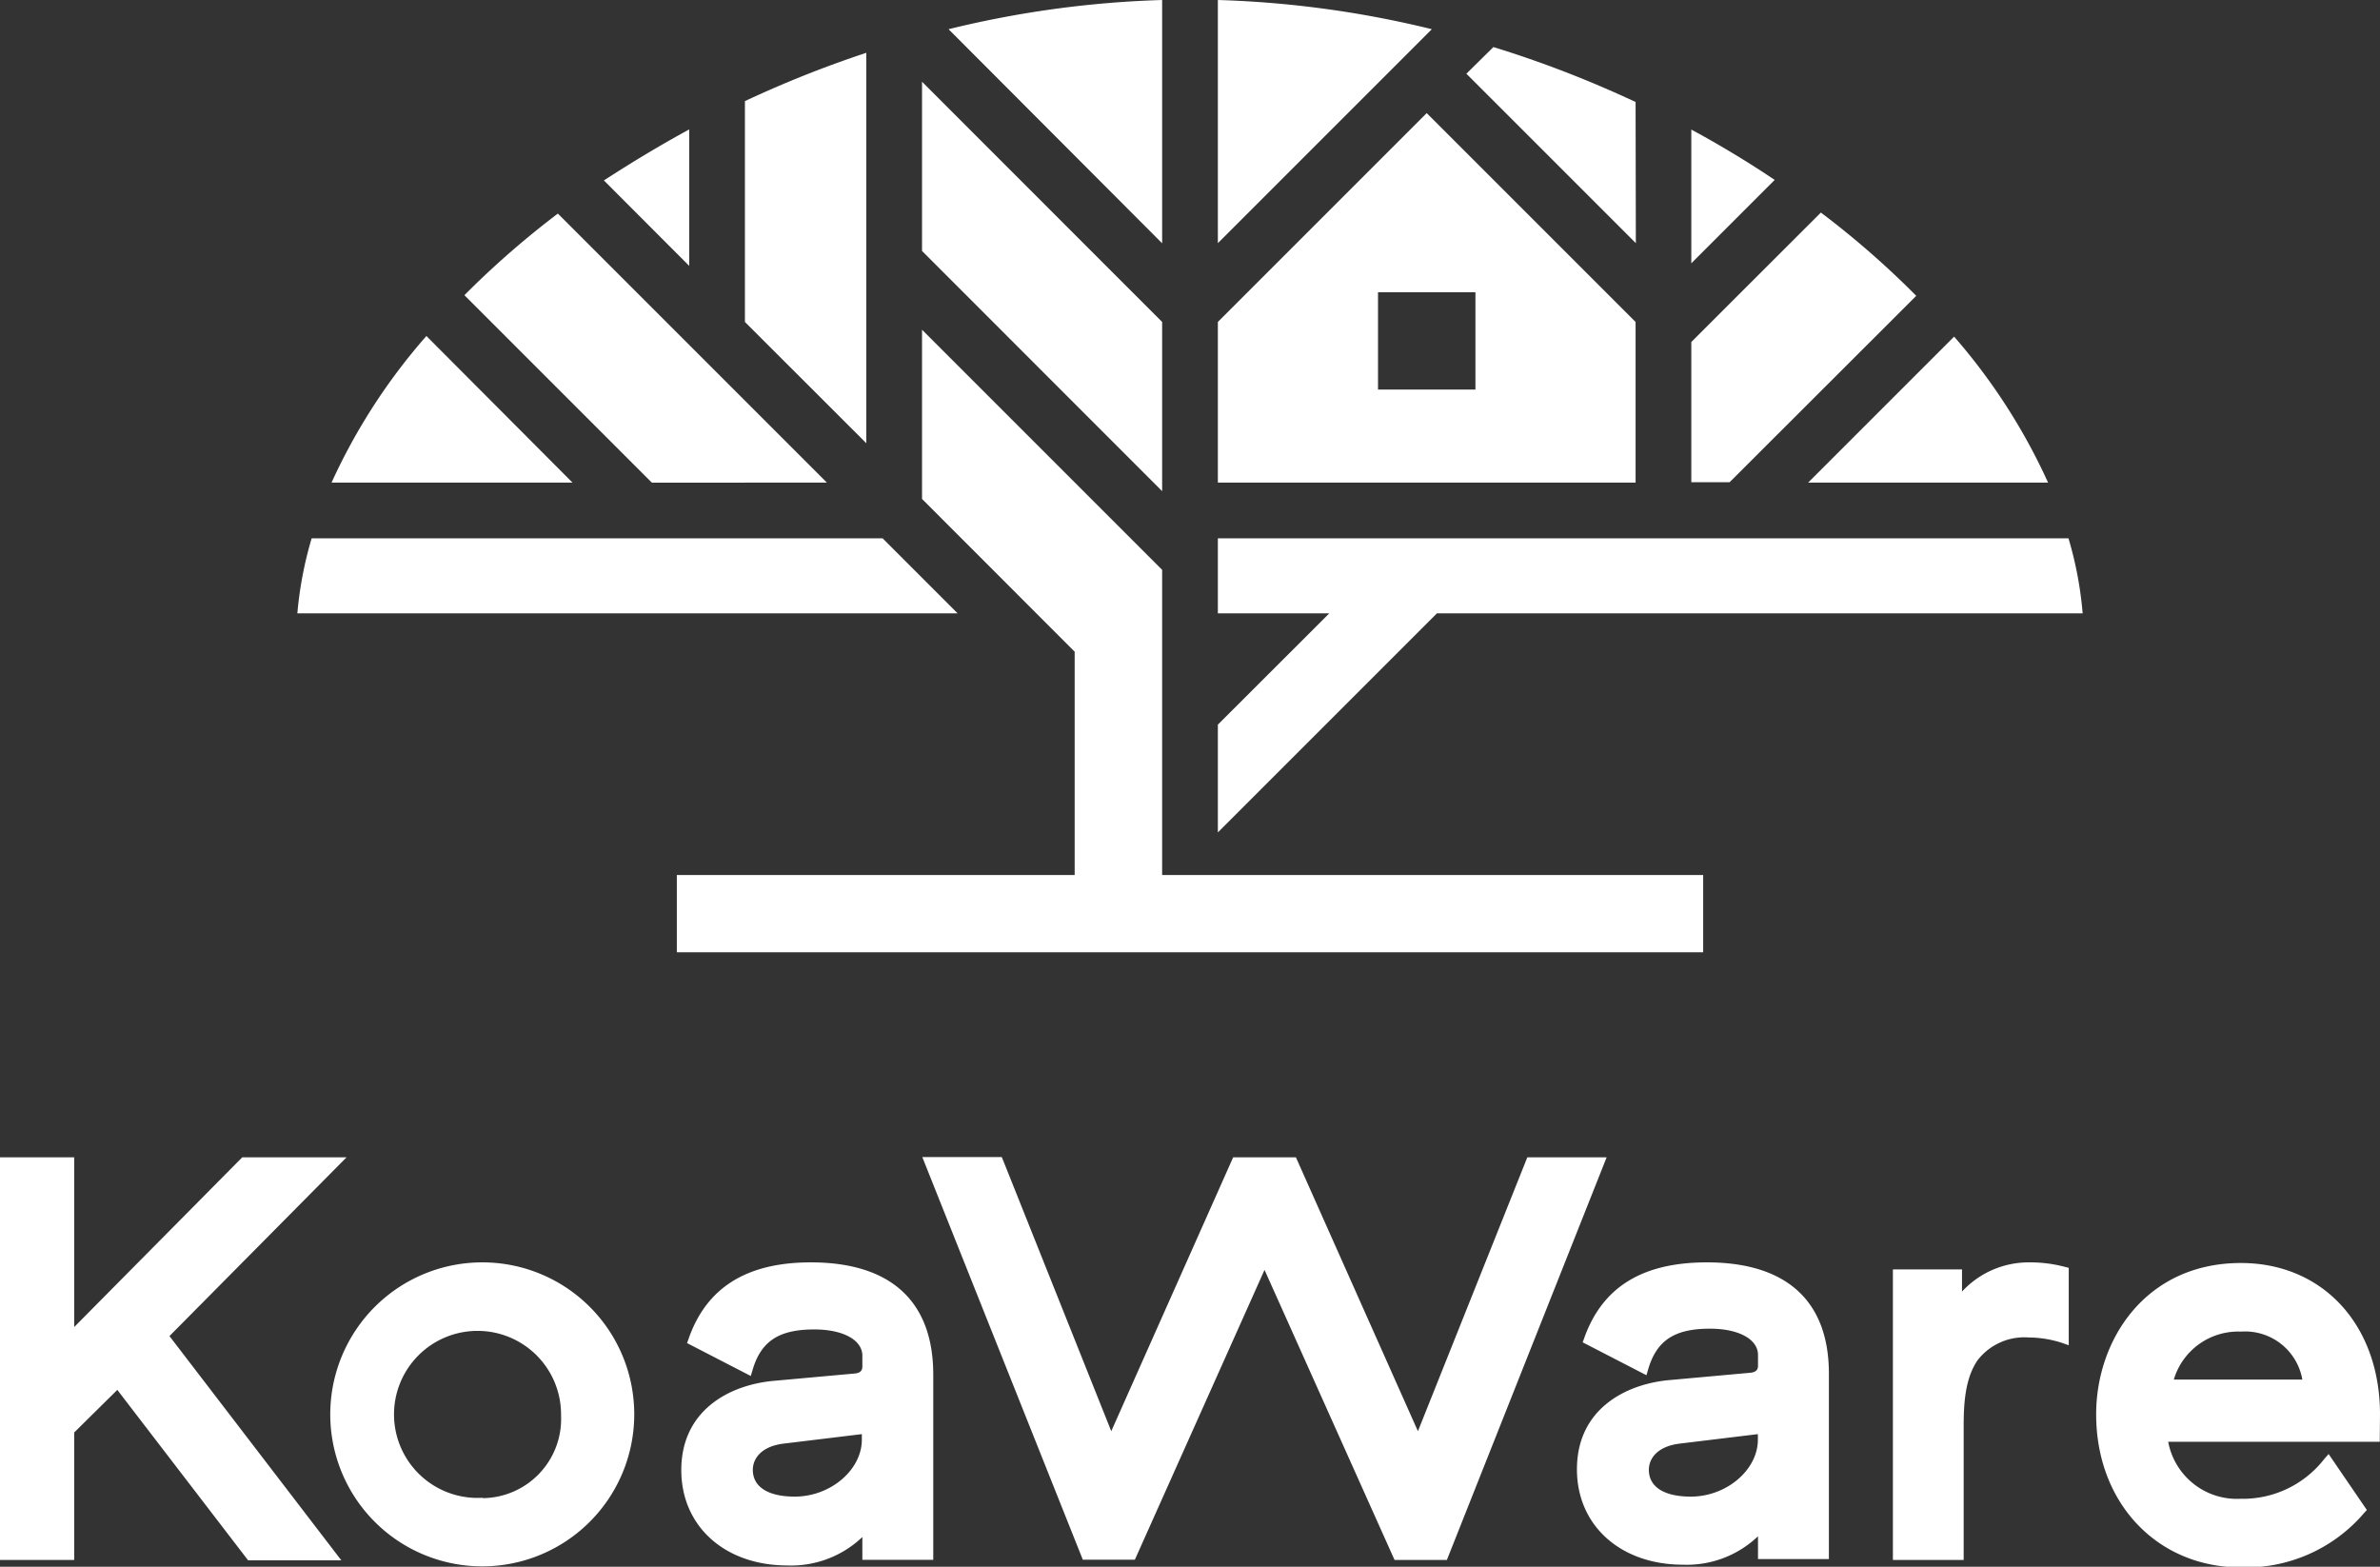
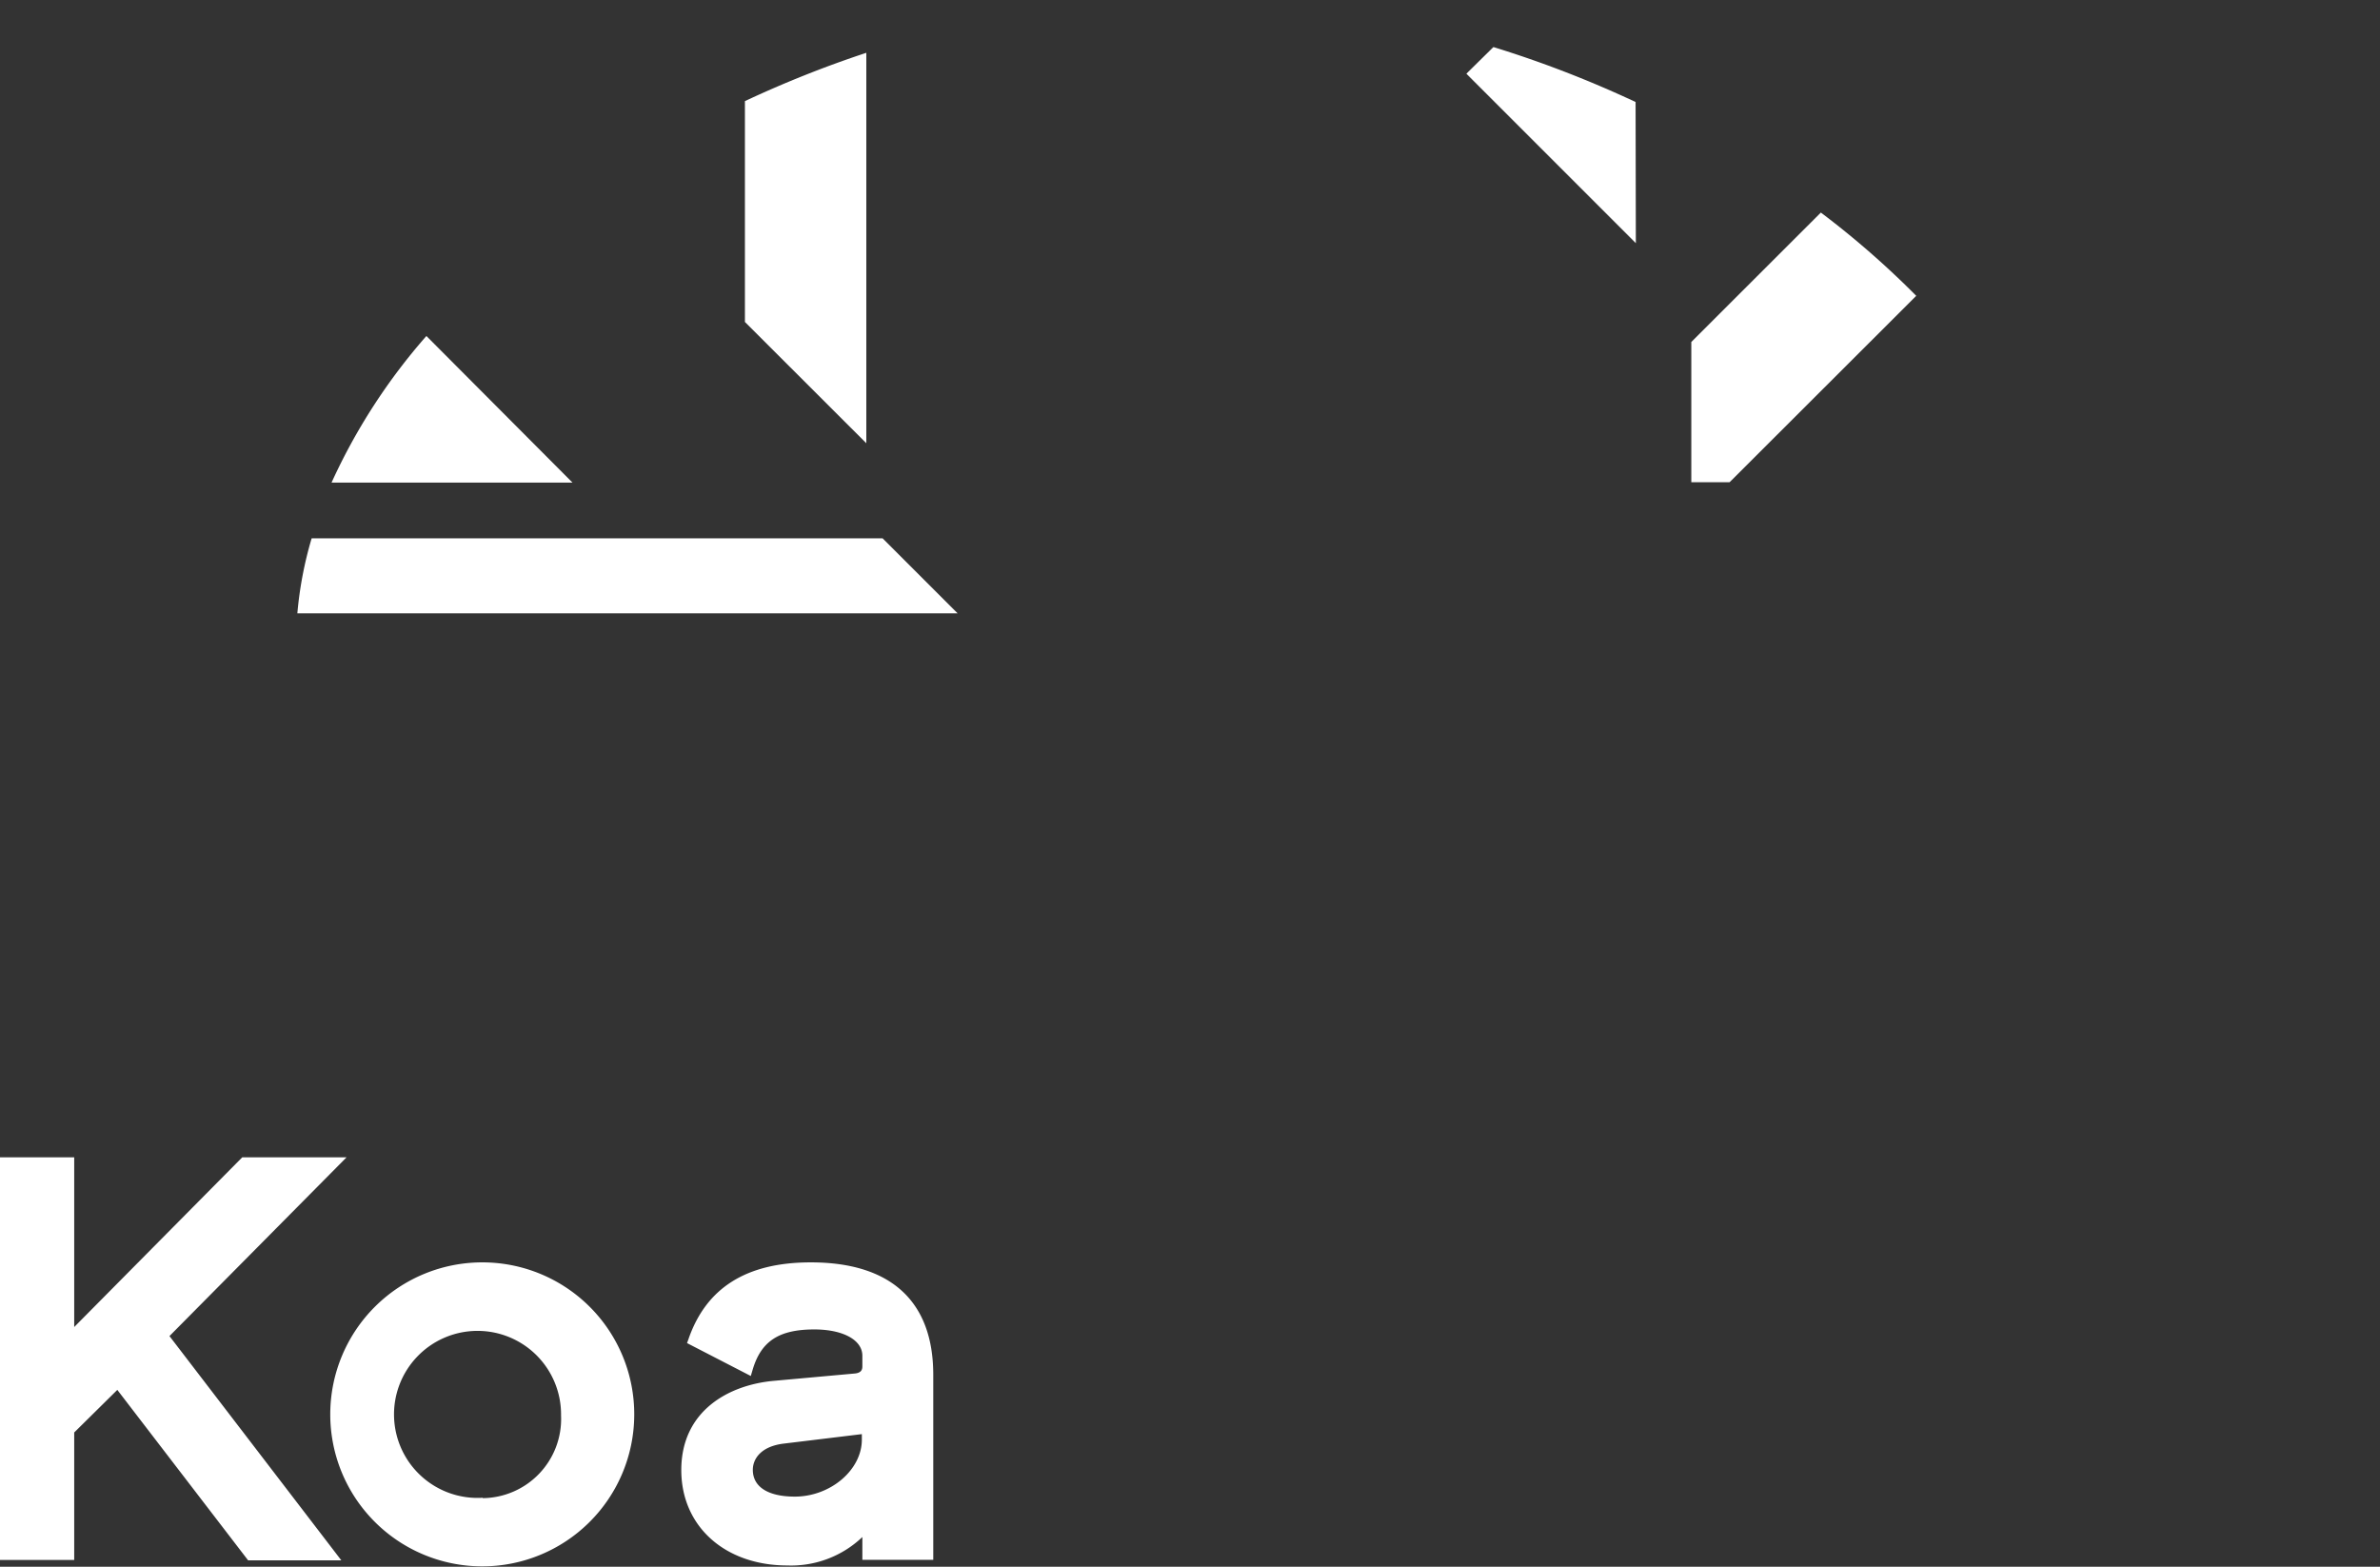
<svg xmlns="http://www.w3.org/2000/svg" viewBox="0 0 186.65 122.87">
  <rect x="0" y="0" width="186.65" height="122.87" fill="#333333" stroke="none" />
  <defs>
    <style>.cls-1{fill:#fff;}</style>
  </defs>
  <title>Asset 4</title>
  <g id="Layer_2" data-name="Layer 2">
    <g id="Layer_1-2" data-name="Layer 1">
      <path class="cls-1" d="M128.27,8a85.79,85.79,0,0,0-11.15-4.31L115,5.78l13.29,13.29Z" />
-       <path class="cls-1" d="M111.89,8.87,95.51,25.25v12.6h32.76V25.25Zm3.82,21.68h-7.64V22.92h7.64Z" />
      <path class="cls-1" d="M67.94,4.14a86.16,86.16,0,0,0-9.52,3.79V25.25l9.52,9.51Z" />
      <path class="cls-1" d="M150.28,23.2a69,69,0,0,0-7.48-6.53L132.64,26.82v11h3Z" />
-       <path class="cls-1" d="M91.14,19.08V0A80,80,0,0,0,74.39,2.29Z" />
      <path class="cls-1" d="M24.44,42.22a29.73,29.73,0,0,0-1.12,5.88H75.1l-5.88-5.88Z" />
      <path class="cls-1" d="M33.44,26.35A46.83,46.83,0,0,0,26,37.85h18.9Z" />
-       <polygon class="cls-1" points="91.14 68.62 91.14 44.69 91.14 44.69 72.31 25.86 72.31 39.13 84.28 51.11 84.28 68.62 53.08 68.62 53.08 74.68 133.57 74.68 133.57 68.62 91.14 68.62" />
-       <path class="cls-1" d="M95.51,0V19.07L112.29,2.29A80.17,80.17,0,0,0,95.51,0Zm57.74,26.4L141.8,37.85h18.82A46.91,46.91,0,0,0,153.25,26.4ZM132.64,10.16V20.65l6.54-6.54C137.1,12.71,134.91,11.39,132.64,10.16ZM72.31,19.68,91.14,38.52V25.25L72.31,6.41ZM36.42,23.15l14.7,14.7H64.85l-21.1-21.1A69.42,69.42,0,0,0,36.42,23.15Zm17.63-13c-2.32,1.26-4.56,2.62-6.69,4l6.69,6.7ZM162.22,42.22H95.51V48.1h8.74l-8.74,8.73v8.45L112.69,48.1h50.64A29,29,0,0,0,162.22,42.22Z" />
      <path class="cls-1" d="M27.18,90.76H19L5.82,104.07V90.76H0v31.58H5.82v-10L9.2,109l10.26,13.37h7.31L13.29,104.78ZM37.86,99A11.92,11.92,0,1,0,49.74,111,11.91,11.91,0,0,0,37.86,99Zm0,18.46A6.55,6.55,0,1,1,44,111,6.21,6.21,0,0,1,37.86,117.49ZM63.59,99C58.53,99,55.39,101,54,105l-.12.33,5,2.58.14-.47c.66-2.26,2.07-3.18,4.84-3.18,2.26,0,3.77.83,3.77,2.06v.83c0,.25-.07.53-.64.57l-6.29.57c-3.51.31-7.27,2.32-7.27,7,0,4.41,3.42,7.48,8.32,7.48a8.1,8.1,0,0,0,5.88-2.23v1.79h5.56V107.78C73.18,102.05,69.86,99,63.59,99Zm4,13.9c0,2.38-2.46,4.47-5.26,4.47-2.09,0-3.29-.76-3.29-2.1,0-.86.64-1.85,2.45-2.06l6.1-.74Z" />
-       <path class="cls-1" d="M119.78,90.76l-8.58,21.48-9.57-21.48H96.71l-9.56,21.48L78.67,91l-.11-.26H72.33l12.49,31.33.1.25H89L99.17,99.59l10.09,22.51.11.24h4.1L126,90.76ZM133.86,99c-5.06,0-8.2,1.94-9.62,5.94l-.12.33,5,2.58.14-.47c.66-2.26,2.07-3.18,4.84-3.18,2.26,0,3.77.83,3.77,2.06v.83c0,.25-.07.53-.64.57l-6.29.57c-3.51.31-7.27,2.32-7.27,7,0,4.41,3.42,7.48,8.32,7.48a8.08,8.08,0,0,0,5.88-2.23v1.79h5.56V107.78C143.45,102.05,140.13,99,133.86,99Zm4,13.9c0,2.38-2.46,4.47-5.26,4.47-2.09,0-3.29-.76-3.29-2.1,0-.86.64-1.85,2.45-2.06l6.1-.74ZM159.1,99a7.11,7.11,0,0,0-5.23,2.29V99.55h-5.42v22.79H154V111.78c0-1.76.13-3.74,1.11-5.13a4.64,4.64,0,0,1,4-1.76,8.62,8.62,0,0,1,2.59.42l.54.19V99.43l-.31-.08A10.7,10.7,0,0,0,159.1,99Zm27.55,11.92c0-7-4.48-11.87-10.91-11.87-7.45,0-11.35,6-11.35,11.87,0,6.94,4.78,12,11.35,12a12.19,12.19,0,0,0,9.66-4.26l.22-.24-3-4.39-.35.4a8.08,8.08,0,0,1-6.55,3.11,5.48,5.48,0,0,1-5.68-4.47h16.59Zm-16.17-2.73a5.27,5.27,0,0,1,5.26-3.76,4.56,4.56,0,0,1,4.82,3.76Z" />
    </g>
  </g>
</svg>